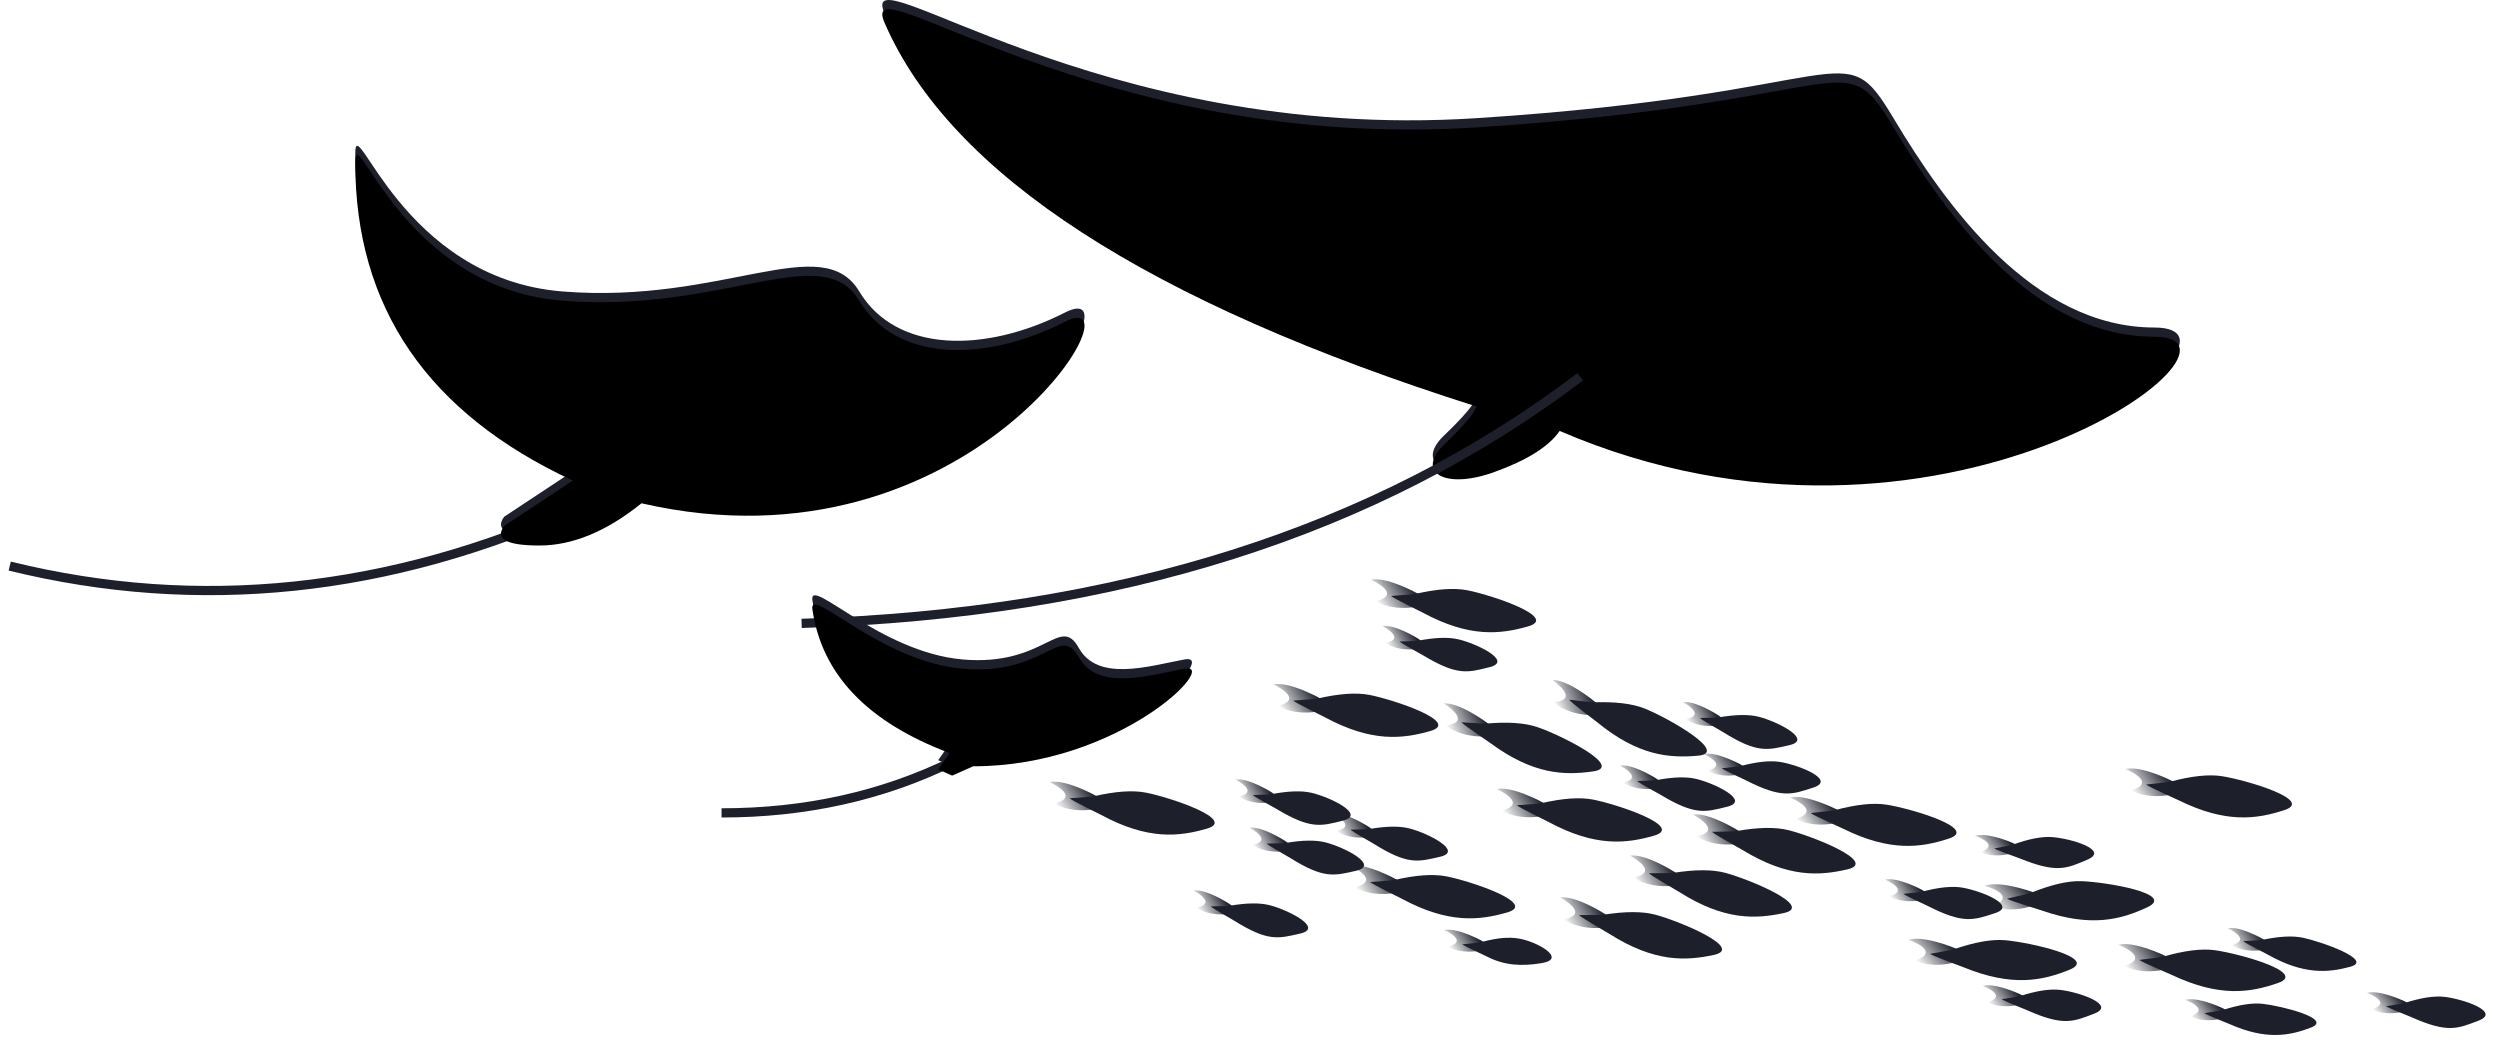
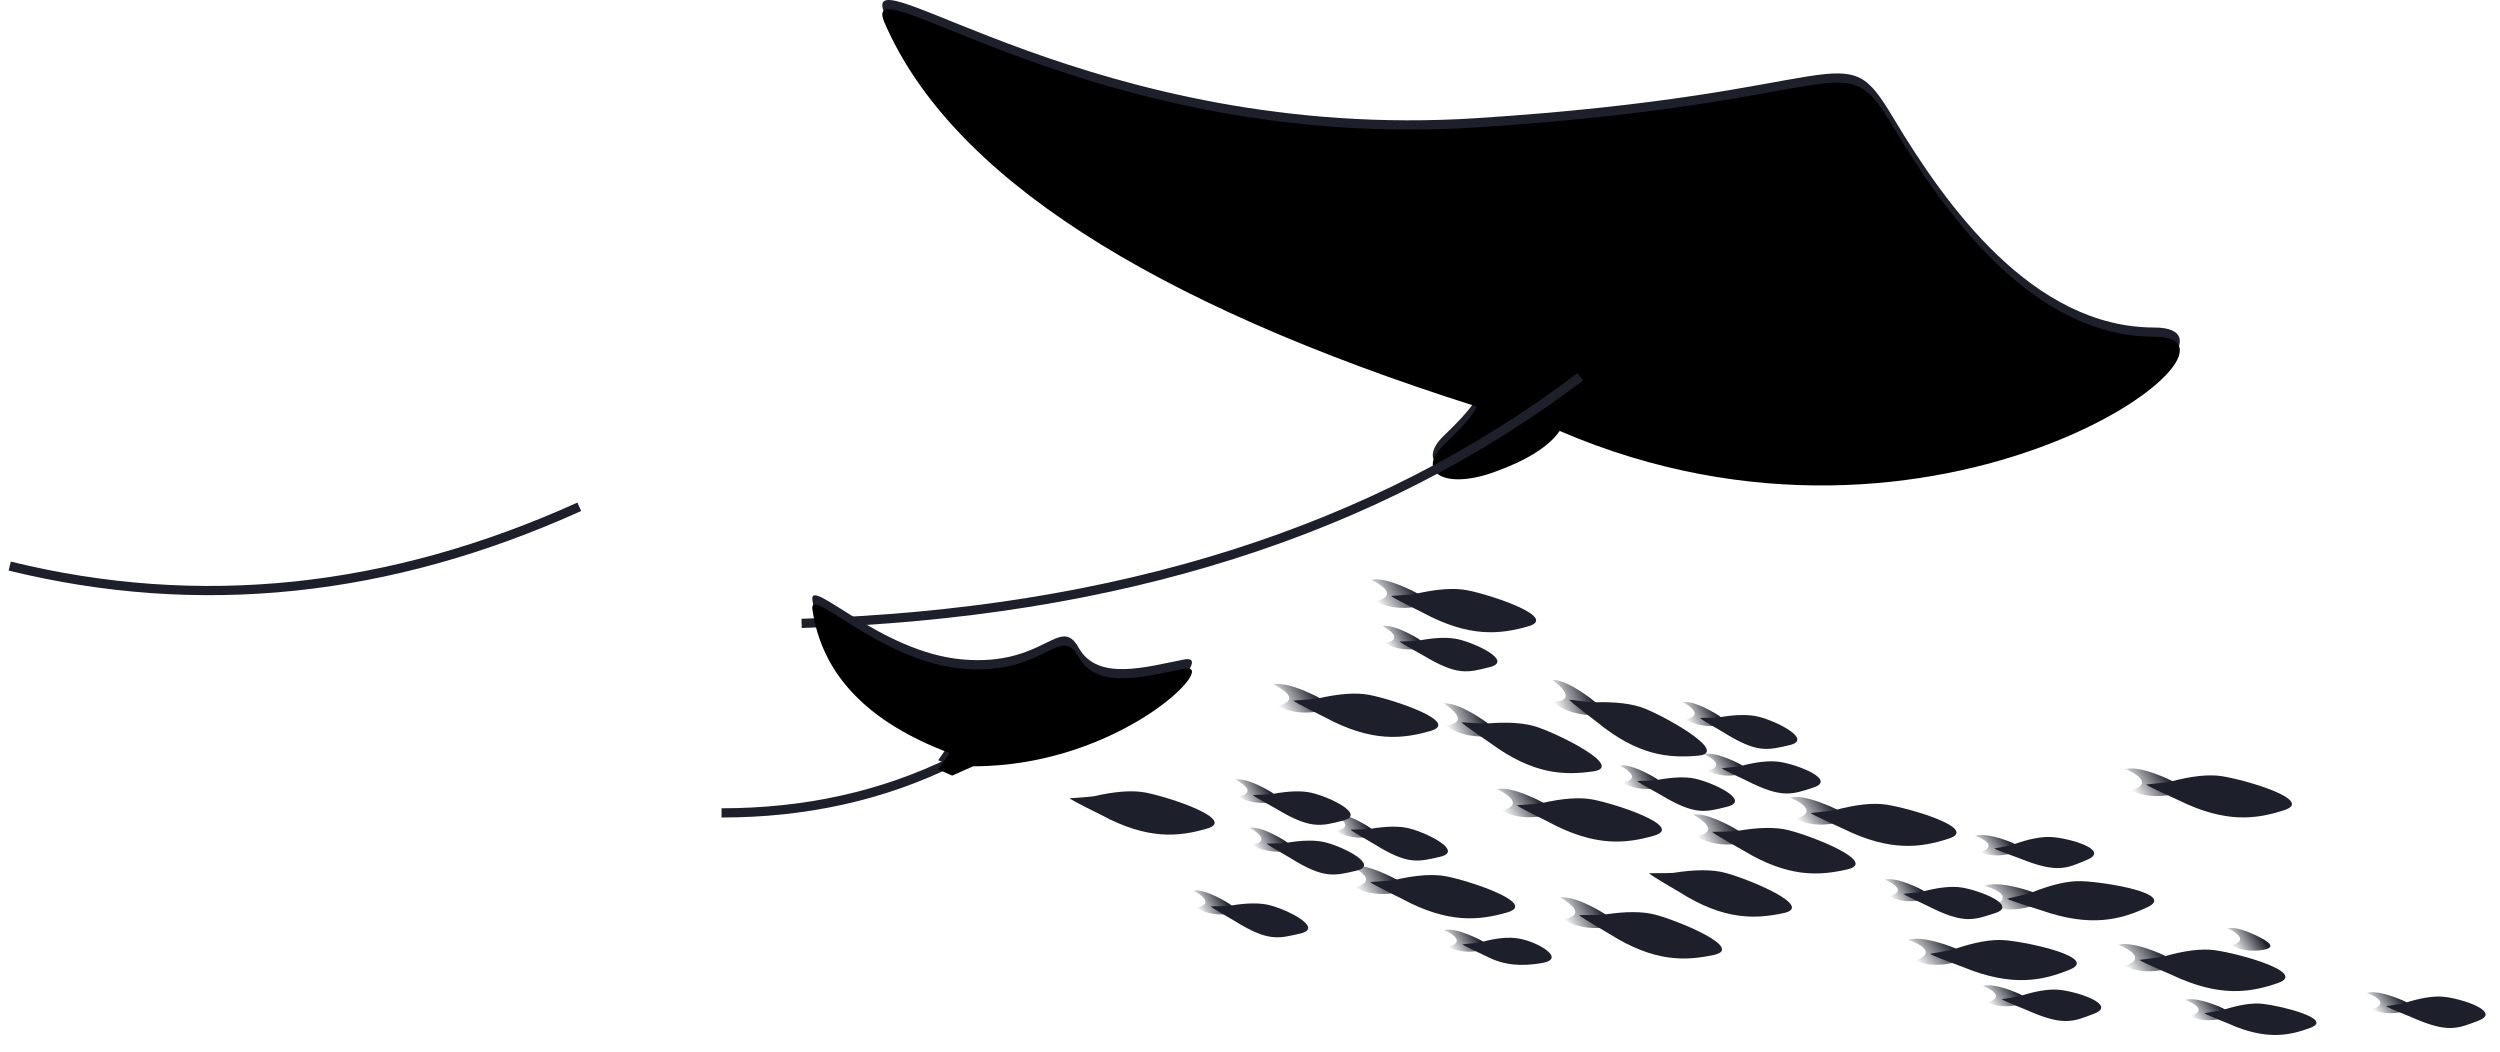
<svg xmlns="http://www.w3.org/2000/svg" xmlns:xlink="http://www.w3.org/1999/xlink" width="271px" height="114px" viewBox="0 0 271 114" version="1.1">
  <title>Artboard</title>
  <desc>Created with Sketch.</desc>
  <defs>
    <linearGradient x1="71.242%" y1="0%" x2="22.43%" y2="84.393%" id="linearGradient-1">
      <stop stop-color="#1D202B" stop-opacity="0" offset="0%" />
      <stop stop-color="#1D202B" offset="100%" />
    </linearGradient>
    <path d="M10.853,1.467 C7.778,-5.627 33.658,15.46 74.967,12.812 C116.276,10.165 114.567,3.358 120.224,12.812 C125.881,22.267 135.31,35.503 148.51,35.503 C161.71,35.503 125.322,63.489 84.035,45.714 C82.864,47.412 80.483,48.904 76.892,50.191 C71.505,52.12 68.421,50.149 71.505,47.204 C73.56,45.24 74.735,43.861 75.029,43.067 C39.368,31.77 17.976,17.903 10.853,1.467 Z" id="path-2" />
    <filter x="-0.4%" y="-1.0%" width="100.7%" height="101.9%" filterUnits="objectBoundingBox" id="filter-3">
      <feOffset dx="0" dy="1" in="SourceAlpha" result="shadowOffsetInner1" />
      <feComposite in="shadowOffsetInner1" in2="SourceAlpha" operator="arithmetic" k2="-1" k3="1" result="shadowInnerInner1" />
      <feColorMatrix values="0 0 0 0 0.21   0 0 0 0 0.3   0 0 0 0 0.276  0 0 0 1 0" type="matrix" in="shadowInnerInner1" />
    </filter>
-     <path d="M37.565,1.513 C37.565,-3.404 42.53,15.049 59.992,16.464 C77.454,17.879 88.171,9.768 92.197,16.464 C96.222,23.161 105.847,23.161 114.521,18.741 C123.195,14.321 104.382,46.664 68.596,38.43 C64.8,41.481 61.112,43.007 57.534,43.007 C53.956,43.007 52.678,42.302 53.701,40.892 L61.148,35.969 C45.426,28.662 37.565,17.177 37.565,1.513 Z" id="path-4" />
    <filter x="-0.6%" y="-1.2%" width="101.3%" height="102.4%" filterUnits="objectBoundingBox" id="filter-5">
      <feOffset dx="0" dy="1" in="SourceAlpha" result="shadowOffsetInner1" />
      <feComposite in="shadowOffsetInner1" in2="SourceAlpha" operator="arithmetic" k2="-1" k3="1" result="shadowInnerInner1" />
      <feColorMatrix values="0 0 0 0 0.21   0 0 0 0 0.3   0 0 0 0 0.276  0 0 0 1 0" type="matrix" in="shadowInnerInner1" />
    </filter>
    <path d="M9.848,0.756 C9.469,-1.891 17.188,6.417 26.136,7.194 C35.083,7.971 36.663,2.265 38.726,5.944 C40.788,9.622 46.163,7.959 50.164,7.194 C54.165,6.429 43.233,17.775 27.272,17.775 L24.999,18.784 L23.484,18.113 L24.725,16.341 C15.815,12.999 10.857,7.804 9.848,0.756 Z" id="path-6" />
    <filter x="-1.2%" y="-2.7%" width="102.4%" height="105.4%" filterUnits="objectBoundingBox" id="filter-7">
      <feOffset dx="0" dy="1" in="SourceAlpha" result="shadowOffsetInner1" />
      <feComposite in="shadowOffsetInner1" in2="SourceAlpha" operator="arithmetic" k2="-1" k3="1" result="shadowInnerInner1" />
      <feColorMatrix values="0 0 0 0 0.21   0 0 0 0 0.3   0 0 0 0 0.276  0 0 0 1 0" type="matrix" in="shadowInnerInner1" />
    </filter>
  </defs>
  <g id="Artboard" stroke="none" stroke-width="1" fill="none" fill-rule="evenodd">
    <g id="Group">
      <g id="::-filshes" transform="translate(112.305, 55.972)">
        <g id="Group-32" transform="translate(111.741, 41.17) scale(-1, -1) rotate(30) translate(-111.741, -41.17) translate(103.241, 36.176)">
          <path d="M0.338,8.32 C2.137,5.741 4.504,3.335 10.165,2.269 C10.669,2.174 13.377,1.522 13.974,1.513 C12.786,2.623 12.152,3.231 12.071,3.335 C10.601,5.223 9.225,6.508 7.944,7.19 C5.591,8.443 -1.636,11.149 0.338,8.32 Z" id="Path-61" fill="#1D202B" />
          <path d="" id="Path-62" stroke="#979797" />
          <path d="M11.515,1.891 C12.525,0.882 13.661,0.252 14.924,0 C14.353,0.744 14.227,1.248 14.545,1.513 C14.863,1.778 15.608,1.778 16.78,1.513 C16.127,2.269 14.714,2.899 12.54,3.404 C10.367,3.908 10.025,3.404 11.515,1.891 Z" id="Path-63" fill="url(#linearGradient-1)" />
        </g>
        <g id="Group-32" transform="translate(126.8, 29.588) scale(-1, -1) rotate(37) translate(-126.8, -29.588) translate(118.3, 24.594)">
          <path d="M0.338,8.32 C2.137,5.741 4.504,3.335 10.165,2.269 C10.669,2.174 13.377,1.522 13.974,1.513 C12.786,2.623 12.152,3.231 12.071,3.335 C10.601,5.223 9.225,6.508 7.944,7.19 C5.591,8.443 -1.636,11.149 0.338,8.32 Z" id="Path-61" fill="#1D202B" />
          <path d="" id="Path-62" stroke="#979797" />
          <path d="M11.515,1.891 C12.525,0.882 13.661,0.252 14.924,0 C14.353,0.744 14.227,1.248 14.545,1.513 C14.863,1.778 15.608,1.778 16.78,1.513 C16.127,2.269 14.714,2.899 12.54,3.404 C10.367,3.908 10.025,3.404 11.515,1.891 Z" id="Path-63" fill="url(#linearGradient-1)" />
        </g>
        <g id="Group-32" transform="translate(103.387, 47.486) scale(-1, -1) rotate(33) translate(-103.387, -47.486) translate(94.887, 42.492)">
          <path d="M0.338,8.32 C2.137,5.741 4.504,3.335 10.165,2.269 C10.669,2.174 13.377,1.522 13.974,1.513 C12.786,2.623 12.152,3.231 12.071,3.335 C10.601,5.223 9.225,6.508 7.944,7.19 C5.591,8.443 -1.636,11.149 0.338,8.32 Z" id="Path-61" fill="#1D202B" />
          <path d="" id="Path-62" stroke="#979797" />
          <path d="M11.515,1.891 C12.525,0.882 13.661,0.252 14.924,0 C14.353,0.744 14.227,1.248 14.545,1.513 C14.863,1.778 15.608,1.778 16.78,1.513 C16.127,2.269 14.714,2.899 12.54,3.404 C10.367,3.908 10.025,3.404 11.515,1.891 Z" id="Path-63" fill="url(#linearGradient-1)" />
        </g>
        <g id="Group-32" transform="translate(65.239, 44.409) scale(-1, -1) rotate(43) translate(-65.239, -44.409) translate(56.739, 39.415)">
          <path d="M0.338,8.32 C2.137,5.741 4.504,3.335 10.165,2.269 C10.669,2.174 13.377,1.522 13.974,1.513 C12.786,2.623 12.152,3.231 12.071,3.335 C10.601,5.223 9.225,6.508 7.944,7.19 C5.591,8.443 -1.636,11.149 0.338,8.32 Z" id="Path-61" fill="#1D202B" />
          <path d="" id="Path-62" stroke="#979797" />
          <path d="M11.515,1.891 C12.525,0.882 13.661,0.252 14.924,0 C14.353,0.744 14.227,1.248 14.545,1.513 C14.863,1.778 15.608,1.778 16.78,1.513 C16.127,2.269 14.714,2.899 12.54,3.404 C10.367,3.908 10.025,3.404 11.515,1.891 Z" id="Path-63" fill="url(#linearGradient-1)" />
        </g>
        <g id="Group-32" transform="translate(72.814, 39.871) scale(-1, -1) rotate(43) translate(-72.814, -39.871) translate(64.314, 34.877)">
          <path d="M0.338,8.32 C2.137,5.741 4.504,3.335 10.165,2.269 C10.669,2.174 13.377,1.522 13.974,1.513 C12.786,2.623 12.152,3.231 12.071,3.335 C10.601,5.223 9.225,6.508 7.944,7.19 C5.591,8.443 -1.636,11.149 0.338,8.32 Z" id="Path-61" fill="#1D202B" />
          <path d="" id="Path-62" stroke="#979797" />
-           <path d="M11.515,1.891 C12.525,0.882 13.661,0.252 14.924,0 C14.353,0.744 14.227,1.248 14.545,1.513 C14.863,1.778 15.608,1.778 16.78,1.513 C16.127,2.269 14.714,2.899 12.54,3.404 C10.367,3.908 10.025,3.404 11.515,1.891 Z" id="Path-63" fill="url(#linearGradient-1)" />
        </g>
        <g id="Group-32" transform="translate(58.566, 32.059) scale(-1, -1) rotate(39) translate(-58.566, -32.059) translate(50.066, 27.065)">
          <path d="M0.338,8.32 C2.137,5.741 4.504,3.335 10.165,2.269 C10.669,2.174 13.377,1.522 13.974,1.513 C12.786,2.623 12.152,3.231 12.071,3.335 C10.601,5.223 9.225,6.508 7.944,7.19 C5.591,8.443 -1.636,11.149 0.338,8.32 Z" id="Path-61" fill="#1D202B" />
          <path d="" id="Path-62" stroke="#979797" />
          <path d="M11.515,1.891 C12.525,0.882 13.661,0.252 14.924,0 C14.353,0.744 14.227,1.248 14.545,1.513 C14.863,1.778 15.608,1.778 16.78,1.513 C16.127,2.269 14.714,2.899 12.54,3.404 C10.367,3.908 10.025,3.404 11.515,1.891 Z" id="Path-63" fill="url(#linearGradient-1)" />
        </g>
        <g id="Group-32" transform="translate(42.657, 40.379) scale(-1, -1) rotate(39) translate(-42.657, -40.379) translate(34.157, 35.385)">
          <path d="M0.338,8.32 C2.137,5.741 4.504,3.335 10.165,2.269 C10.669,2.174 13.377,1.522 13.974,1.513 C12.786,2.623 12.152,3.231 12.071,3.335 C10.601,5.223 9.225,6.508 7.944,7.19 C5.591,8.443 -1.636,11.149 0.338,8.32 Z" id="Path-61" fill="#1D202B" />
          <path d="" id="Path-62" stroke="#979797" />
          <path d="M11.515,1.891 C12.525,0.882 13.661,0.252 14.924,0 C14.353,0.744 14.227,1.248 14.545,1.513 C14.863,1.778 15.608,1.778 16.78,1.513 C16.127,2.269 14.714,2.899 12.54,3.404 C10.367,3.908 10.025,3.404 11.515,1.891 Z" id="Path-63" fill="url(#linearGradient-1)" />
        </g>
        <g id="Group-32" transform="translate(34.324, 20.713) scale(-1, -1) rotate(39) translate(-34.324, -20.713) translate(25.824, 15.72)">
          <path d="M0.338,8.32 C2.137,5.741 4.504,3.335 10.165,2.269 C10.669,2.174 13.377,1.522 13.974,1.513 C12.786,2.623 12.152,3.231 12.071,3.335 C10.601,5.223 9.225,6.508 7.944,7.19 C5.591,8.443 -1.636,11.149 0.338,8.32 Z" id="Path-61" fill="#1D202B" />
          <path d="" id="Path-62" stroke="#979797" />
          <path d="M11.515,1.891 C12.525,0.882 13.661,0.252 14.924,0 C14.353,0.744 14.227,1.248 14.545,1.513 C14.863,1.778 15.608,1.778 16.78,1.513 C16.127,2.269 14.714,2.899 12.54,3.404 C10.367,3.908 10.025,3.404 11.515,1.891 Z" id="Path-63" fill="url(#linearGradient-1)" />
        </g>
        <g id="Group-32" transform="translate(44.93, 9.368) scale(-1, -1) rotate(39) translate(-44.93, -9.368) translate(36.43, 4.374)">
          <path d="M0.338,8.32 C2.137,5.741 4.504,3.335 10.165,2.269 C10.669,2.174 13.377,1.522 13.974,1.513 C12.786,2.623 12.152,3.231 12.071,3.335 C10.601,5.223 9.225,6.508 7.944,7.19 C5.591,8.443 -1.636,11.149 0.338,8.32 Z" id="Path-61" fill="#1D202B" />
          <path d="" id="Path-62" stroke="#979797" />
          <path d="M11.515,1.891 C12.525,0.882 13.661,0.252 14.924,0 C14.353,0.744 14.227,1.248 14.545,1.513 C14.863,1.778 15.608,1.778 16.78,1.513 C16.127,2.269 14.714,2.899 12.54,3.404 C10.367,3.908 10.025,3.404 11.515,1.891 Z" id="Path-63" fill="url(#linearGradient-1)" />
        </g>
        <g id="Group-32" transform="translate(10.083, 31.303) scale(-1, -1) rotate(39) translate(-10.083, -31.303) translate(1.583, 26.309)">
          <path d="M0.338,8.32 C2.137,5.741 4.504,3.335 10.165,2.269 C10.669,2.174 13.377,1.522 13.974,1.513 C12.786,2.623 12.152,3.231 12.071,3.335 C10.601,5.223 9.225,6.508 7.944,7.19 C5.591,8.443 -1.636,11.149 0.338,8.32 Z" id="Path-61" fill="#1D202B" />
          <path d="" id="Path-62" stroke="#979797" />
-           <path d="M11.515,1.891 C12.525,0.882 13.661,0.252 14.924,0 C14.353,0.744 14.227,1.248 14.545,1.513 C14.863,1.778 15.608,1.778 16.78,1.513 C16.127,2.269 14.714,2.899 12.54,3.404 C10.367,3.908 10.025,3.404 11.515,1.891 Z" id="Path-63" fill="url(#linearGradient-1)" />
        </g>
        <g id="Group-32" transform="translate(63.97, 21.831) scale(-1, -1) rotate(50) translate(-63.97, -21.831) translate(55.47, 16.838)">
          <path d="M0.338,8.32 C2.137,5.741 4.504,3.335 10.165,2.269 C10.669,2.174 13.377,1.522 13.974,1.513 C12.786,2.623 12.152,3.231 12.071,3.335 C10.601,5.223 9.225,6.508 7.944,7.19 C5.591,8.443 -1.636,11.149 0.338,8.32 Z" id="Path-61" fill="#1D202B" />
          <path d="" id="Path-62" stroke="#979797" />
          <path d="M11.515,1.891 C12.525,0.882 13.661,0.252 14.924,0 C14.353,0.744 14.227,1.248 14.545,1.513 C14.863,1.778 15.608,1.778 16.78,1.513 C16.127,2.269 14.714,2.899 12.54,3.404 C10.367,3.908 10.025,3.404 11.515,1.891 Z" id="Path-63" fill="url(#linearGradient-1)" />
        </g>
        <g id="Group-32" transform="translate(90.438, 32.674) scale(-1, -1) rotate(37) translate(-90.438, -32.674) translate(81.938, 27.68)">
          <path d="M0.338,8.32 C2.137,5.741 4.504,3.335 10.165,2.269 C10.669,2.174 13.377,1.522 13.974,1.513 C12.786,2.623 12.152,3.231 12.071,3.335 C10.601,5.223 9.225,6.508 7.944,7.19 C5.591,8.443 -1.636,11.149 0.338,8.32 Z" id="Path-61" fill="#1D202B" />
          <path d="" id="Path-62" stroke="#979797" />
          <path d="M11.515,1.891 C12.525,0.882 13.661,0.252 14.924,0 C14.353,0.744 14.227,1.248 14.545,1.513 C14.863,1.778 15.608,1.778 16.78,1.513 C16.127,2.269 14.714,2.899 12.54,3.404 C10.367,3.908 10.025,3.404 11.515,1.891 Z" id="Path-63" fill="url(#linearGradient-1)" />
        </g>
        <g id="Group-32" transform="translate(79.673, 35.275) scale(-1, -1) rotate(42) translate(-79.673, -35.275) translate(71.173, 30.281)">
          <path d="M0.338,8.32 C2.137,5.741 4.504,3.335 10.165,2.269 C10.669,2.174 13.377,1.522 13.974,1.513 C12.786,2.623 12.152,3.231 12.071,3.335 C10.601,5.223 9.225,6.508 7.944,7.19 C5.591,8.443 -1.636,11.149 0.338,8.32 Z" id="Path-61" fill="#1D202B" />
          <path d="" id="Path-62" stroke="#979797" />
          <path d="M11.515,1.891 C12.525,0.882 13.661,0.252 14.924,0 C14.353,0.744 14.227,1.248 14.545,1.513 C14.863,1.778 15.608,1.778 16.78,1.513 C16.127,2.269 14.714,2.899 12.54,3.404 C10.367,3.908 10.025,3.404 11.515,1.891 Z" id="Path-63" fill="url(#linearGradient-1)" />
        </g>
        <g id="Group-32" transform="translate(52.393, 23.947) scale(-1, -1) rotate(47) translate(-52.393, -23.947) translate(43.893, 18.953)">
          <path d="M0.338,8.32 C2.137,5.741 4.504,3.335 10.165,2.269 C10.669,2.174 13.377,1.522 13.974,1.513 C12.786,2.623 12.152,3.231 12.071,3.335 C10.601,5.223 9.225,6.508 7.944,7.19 C5.591,8.443 -1.636,11.149 0.338,8.32 Z" id="Path-61" fill="#1D202B" />
          <path d="" id="Path-62" stroke="#979797" />
          <path d="M11.515,1.891 C12.525,0.882 13.661,0.252 14.924,0 C14.353,0.744 14.227,1.248 14.545,1.513 C14.863,1.778 15.608,1.778 16.78,1.513 C16.127,2.269 14.714,2.899 12.54,3.404 C10.367,3.908 10.025,3.404 11.515,1.891 Z" id="Path-63" fill="url(#linearGradient-1)" />
        </g>
        <g id="Group-32" transform="translate(126.065, 48.483) scale(-1, -1) rotate(36) translate(-126.065, -48.483) translate(117.565, 43.49)">
          <path d="M0.338,8.32 C2.137,5.741 4.504,3.335 10.165,2.269 C10.669,2.174 13.377,1.522 13.974,1.513 C12.786,2.623 12.152,3.231 12.071,3.335 C10.601,5.223 9.225,6.508 7.944,7.19 C5.591,8.443 -1.636,11.149 0.338,8.32 Z" id="Path-61" fill="#1D202B" />
          <path d="" id="Path-62" stroke="#979797" />
          <path d="M11.515,1.891 C12.525,0.882 13.661,0.252 14.924,0 C14.353,0.744 14.227,1.248 14.545,1.513 C14.863,1.778 15.608,1.778 16.78,1.513 C16.127,2.269 14.714,2.899 12.54,3.404 C10.367,3.908 10.025,3.404 11.515,1.891 Z" id="Path-63" fill="url(#linearGradient-1)" />
        </g>
        <g id="Group-32" transform="translate(135.682, 46.425) scale(-1, -1) rotate(40) translate(-135.682, -46.425) translate(128.682, 42.43)">
-           <path d="M0.264,6.511 C1.672,4.493 3.525,2.61 7.955,1.776 C8.35,1.702 10.469,1.191 10.936,1.184 C10.007,2.053 9.511,2.528 9.447,2.61 C8.297,4.087 7.22,5.093 6.217,5.627 C4.375,6.608 -1.281,8.726 0.264,6.511 Z" id="Path-61" fill="#1D202B" />
          <path d="" id="Path-62" stroke="#979797" />
          <path d="M9.011,1.48 C9.802,0.691 10.691,0.197 11.679,0 C11.233,0.582 11.134,0.977 11.383,1.184 C11.632,1.391 12.215,1.391 13.132,1.184 C12.621,1.776 11.515,2.269 9.814,2.664 C8.113,3.058 7.845,2.664 9.011,1.48 Z" id="Path-63" fill="url(#linearGradient-1)" />
        </g>
        <g id="Group-32" transform="translate(131.212, 53.619) scale(-1, -1) rotate(35) translate(-131.212, -53.619) translate(124.212, 49.624)">
          <path d="M0.256,6.511 C1.622,4.493 3.419,2.61 7.715,1.776 C8.098,1.702 10.153,1.191 10.606,1.184 C9.705,2.053 9.223,2.528 9.162,2.61 C8.046,4.087 7.002,5.093 6.03,5.627 C4.243,6.608 -1.242,8.726 0.256,6.511 Z" id="Path-61" fill="#1D202B" />
          <path d="" id="Path-62" stroke="#979797" />
          <path d="M9.011,1.48 C9.802,0.691 10.691,0.197 11.679,0 C11.233,0.582 11.134,0.977 11.383,1.184 C11.632,1.391 12.215,1.391 13.132,1.184 C12.621,1.776 11.515,2.269 9.814,2.664 C8.113,3.058 7.845,2.664 9.011,1.48 Z" id="Path-63" fill="url(#linearGradient-1)" />
        </g>
        <g id="Group-32" transform="translate(150.411, 53.124) scale(-1, -1) rotate(35) translate(-150.411, -53.124) translate(143.911, 49.628)">
          <path d="M0.74,5.644 C2.105,3.626 2.661,2.61 6.957,1.776 C7.34,1.702 9.395,1.191 9.848,1.184 C8.947,2.053 8.466,2.528 8.404,2.61 C7.289,4.087 6.244,5.093 5.272,5.627 C3.486,6.608 -0.758,7.858 0.74,5.644 Z" id="Path-61" fill="#1D202B" />
          <path d="" id="Path-62" stroke="#979797" />
          <path d="M8.254,1.48 C9.044,0.691 9.934,0.197 10.922,2.27093313e-13 C10.475,0.582 10.376,0.977 10.625,1.184 C10.874,1.391 11.457,1.391 12.374,1.184 C11.864,1.776 10.758,2.269 9.057,2.664 C7.355,3.058 7.088,2.664 8.254,1.48 Z" id="Path-63" fill="url(#linearGradient-1)" />
        </g>
        <g id="Group-32" transform="translate(108.745, 52.368) scale(-1, -1) rotate(35) translate(-108.745, -52.368) translate(102.245, 48.872)">
          <path d="M0.74,5.644 C2.105,3.626 2.661,2.61 6.957,1.776 C7.34,1.702 9.395,1.191 9.848,1.184 C8.947,2.053 8.466,2.528 8.404,2.61 C7.289,4.087 6.244,5.093 5.272,5.627 C3.486,6.608 -0.758,7.858 0.74,5.644 Z" id="Path-61" fill="#1D202B" />
          <path d="" id="Path-62" stroke="#979797" />
          <path d="M8.254,1.48 C9.044,0.691 9.934,0.197 10.922,2.27093313e-13 C10.475,0.582 10.376,0.977 10.625,1.184 C10.874,1.391 11.457,1.391 12.374,1.184 C11.864,1.776 10.758,2.269 9.057,2.664 C7.355,3.058 7.088,2.664 8.254,1.48 Z" id="Path-63" fill="url(#linearGradient-1)" />
        </g>
        <g id="Group-32" transform="translate(98.088, 41.163) scale(-1, -1) rotate(38) translate(-98.088, -41.163) translate(91.588, 37.668)">
          <path d="M0.74,5.644 C2.105,3.626 2.661,2.61 6.957,1.776 C7.34,1.702 9.395,1.191 9.848,1.184 C8.947,2.053 8.466,2.528 8.404,2.61 C7.289,4.087 6.244,5.093 5.272,5.627 C3.486,6.608 -0.758,7.858 0.74,5.644 Z" id="Path-61" fill="#1D202B" />
          <path d="" id="Path-62" stroke="#979797" />
          <path d="M8.254,1.48 C9.044,0.691 9.934,0.197 10.922,2.27093313e-13 C10.475,0.582 10.376,0.977 10.625,1.184 C10.874,1.391 11.457,1.391 12.374,1.184 C11.864,1.776 10.758,2.269 9.057,2.664 C7.355,3.058 7.088,2.664 8.254,1.48 Z" id="Path-63" fill="url(#linearGradient-1)" />
        </g>
        <g id="Group-32" transform="translate(107.954, 35.887) scale(-1, -1) rotate(33) translate(-107.954, -35.887) translate(101.454, 32.392)">
          <path d="M0.74,5.644 C2.105,3.626 2.661,2.61 6.957,1.776 C7.34,1.702 9.395,1.191 9.848,1.184 C8.947,2.053 8.466,2.528 8.404,2.61 C7.289,4.087 6.244,5.093 5.272,5.627 C3.486,6.608 -0.758,7.858 0.74,5.644 Z" id="Path-61" fill="#1D202B" />
          <path d="" id="Path-62" stroke="#979797" />
          <path d="M8.254,1.48 C9.044,0.691 9.934,0.197 10.922,2.27093313e-13 C10.475,0.582 10.376,0.977 10.625,1.184 C10.874,1.391 11.457,1.391 12.374,1.184 C11.864,1.776 10.758,2.269 9.057,2.664 C7.355,3.058 7.088,2.664 8.254,1.48 Z" id="Path-63" fill="url(#linearGradient-1)" />
        </g>
        <g id="Group-32" transform="translate(78.392, 27.549) scale(-1, -1) rotate(38) translate(-78.392, -27.549) translate(71.892, 24.053)">
          <path d="M0.74,5.644 C2.105,3.626 2.661,2.61 6.957,1.776 C7.34,1.702 9.395,1.191 9.848,1.184 C8.947,2.053 8.466,2.528 8.404,2.61 C7.289,4.087 6.244,5.093 5.272,5.627 C3.486,6.608 -0.758,7.858 0.74,5.644 Z" id="Path-61" fill="#1D202B" />
          <path d="" id="Path-62" stroke="#979797" />
          <path d="M8.254,1.48 C9.044,0.691 9.934,0.197 10.922,2.27093313e-13 C10.475,0.582 10.376,0.977 10.625,1.184 C10.874,1.391 11.457,1.391 12.374,1.184 C11.864,1.776 10.758,2.269 9.057,2.664 C7.355,3.058 7.088,2.664 8.254,1.48 Z" id="Path-63" fill="url(#linearGradient-1)" />
        </g>
        <g id="Group-32" transform="translate(75.99, 22.446) scale(-1, -1) rotate(43) translate(-75.99, -22.446) translate(69.49, 18.95)">
          <path d="M0.74,5.644 C2.105,3.626 2.661,2.61 6.957,1.776 C7.34,1.702 9.395,1.191 9.848,1.184 C8.947,2.053 8.466,2.528 8.404,2.61 C7.289,4.087 6.244,5.093 5.272,5.627 C3.486,6.608 -0.758,7.858 0.74,5.644 Z" id="Path-61" fill="#1D202B" />
          <path d="" id="Path-62" stroke="#979797" />
          <path d="M8.254,1.48 C9.044,0.691 9.934,0.197 10.922,2.27093313e-13 C10.475,0.582 10.376,0.977 10.625,1.184 C10.874,1.391 11.457,1.391 12.374,1.184 C11.864,1.776 10.758,2.269 9.057,2.664 C7.355,3.058 7.088,2.664 8.254,1.48 Z" id="Path-63" fill="url(#linearGradient-1)" />
        </g>
        <g id="Group-32" transform="translate(22.961, 42.868) scale(-1, -1) rotate(43) translate(-22.961, -42.868) translate(16.461, 39.372)">
          <path d="M0.74,5.644 C2.105,3.626 2.661,2.61 6.957,1.776 C7.34,1.702 9.395,1.191 9.848,1.184 C8.947,2.053 8.466,2.528 8.404,2.61 C7.289,4.087 6.244,5.093 5.272,5.627 C3.486,6.608 -0.758,7.858 0.74,5.644 Z" id="Path-61" fill="#1D202B" />
          <path d="" id="Path-62" stroke="#979797" />
          <path d="M8.254,1.48 C9.044,0.691 9.934,0.197 10.922,2.27093313e-13 C10.475,0.582 10.376,0.977 10.625,1.184 C10.874,1.391 11.457,1.391 12.374,1.184 C11.864,1.776 10.758,2.269 9.057,2.664 C7.355,3.058 7.088,2.664 8.254,1.48 Z" id="Path-63" fill="url(#linearGradient-1)" />
        </g>
        <g id="Group-32" transform="translate(29.022, 36.061) scale(-1, -1) rotate(43) translate(-29.022, -36.061) translate(22.522, 32.565)">
          <path d="M0.74,5.644 C2.105,3.626 2.661,2.61 6.957,1.776 C7.34,1.702 9.395,1.191 9.848,1.184 C8.947,2.053 8.466,2.528 8.404,2.61 C7.289,4.087 6.244,5.093 5.272,5.627 C3.486,6.608 -0.758,7.858 0.74,5.644 Z" id="Path-61" fill="#1D202B" />
-           <path d="" id="Path-62" stroke="#979797" />
          <path d="M8.254,1.48 C9.044,0.691 9.934,0.197 10.922,2.27093313e-13 C10.475,0.582 10.376,0.977 10.625,1.184 C10.874,1.391 11.457,1.391 12.374,1.184 C11.864,1.776 10.758,2.269 9.057,2.664 C7.355,3.058 7.088,2.664 8.254,1.48 Z" id="Path-63" fill="url(#linearGradient-1)" />
        </g>
        <g id="Group-32" transform="translate(38.112, 34.548) scale(-1, -1) rotate(43) translate(-38.112, -34.548) translate(31.612, 31.052)">
          <path d="M0.74,5.644 C2.105,3.626 2.661,2.61 6.957,1.776 C7.34,1.702 9.395,1.191 9.848,1.184 C8.947,2.053 8.466,2.528 8.404,2.61 C7.289,4.087 6.244,5.093 5.272,5.627 C3.486,6.608 -0.758,7.858 0.74,5.644 Z" id="Path-61" fill="#1D202B" />
          <path d="" id="Path-62" stroke="#979797" />
          <path d="M8.254,1.48 C9.044,0.691 9.934,0.197 10.922,2.27093313e-13 C10.475,0.582 10.376,0.977 10.625,1.184 C10.874,1.391 11.457,1.391 12.374,1.184 C11.864,1.776 10.758,2.269 9.057,2.664 C7.355,3.058 7.088,2.664 8.254,1.48 Z" id="Path-63" fill="url(#linearGradient-1)" />
        </g>
        <g id="Group-32" transform="translate(69.202, 29.219) scale(-1, -1) rotate(42) translate(-69.202, -29.219) translate(62.702, 25.724)">
          <path d="M0.74,5.644 C2.105,3.626 2.661,2.61 6.957,1.776 C7.34,1.702 9.395,1.191 9.848,1.184 C8.947,2.053 8.466,2.528 8.404,2.61 C7.289,4.087 6.244,5.093 5.272,5.627 C3.486,6.608 -0.758,7.858 0.74,5.644 Z" id="Path-61" fill="#1D202B" />
          <path d="" id="Path-62" stroke="#979797" />
          <path d="M8.254,1.48 C9.044,0.691 9.934,0.197 10.922,2.27093313e-13 C10.475,0.582 10.376,0.977 10.625,1.184 C10.874,1.391 11.457,1.391 12.374,1.184 C11.864,1.776 10.758,2.269 9.057,2.664 C7.355,3.058 7.088,2.664 8.254,1.48 Z" id="Path-63" fill="url(#linearGradient-1)" />
        </g>
        <g id="Group-32" transform="translate(43.445, 14.092) scale(-1, -1) rotate(42) translate(-43.445, -14.092) translate(36.945, 10.596)">
          <path d="M0.74,5.644 C2.105,3.626 2.661,2.61 6.957,1.776 C7.34,1.702 9.395,1.191 9.848,1.184 C8.947,2.053 8.466,2.528 8.404,2.61 C7.289,4.087 6.244,5.093 5.272,5.627 C3.486,6.608 -0.758,7.858 0.74,5.644 Z" id="Path-61" fill="#1D202B" />
          <path d="" id="Path-62" stroke="#979797" />
          <path d="M8.254,1.48 C9.044,0.691 9.934,0.197 10.922,2.27093313e-13 C10.475,0.582 10.376,0.977 10.625,1.184 C10.874,1.391 11.457,1.391 12.374,1.184 C11.864,1.776 10.758,2.269 9.057,2.664 C7.355,3.058 7.088,2.664 8.254,1.48 Z" id="Path-63" fill="url(#linearGradient-1)" />
        </g>
        <g id="Group-32" transform="translate(27.537, 30.732) scale(-1, -1) rotate(42) translate(-27.537, -30.732) translate(21.037, 27.236)">
          <path d="M0.74,5.644 C2.105,3.626 2.661,2.61 6.957,1.776 C7.34,1.702 9.395,1.191 9.848,1.184 C8.947,2.053 8.466,2.528 8.404,2.61 C7.289,4.087 6.244,5.093 5.272,5.627 C3.486,6.608 -0.758,7.858 0.74,5.644 Z" id="Path-61" fill="#1D202B" />
          <path d="" id="Path-62" stroke="#979797" />
          <path d="M8.254,1.48 C9.044,0.691 9.934,0.197 10.922,2.27093313e-13 C10.475,0.582 10.376,0.977 10.625,1.184 C10.874,1.391 11.457,1.391 12.374,1.184 C11.864,1.776 10.758,2.269 9.057,2.664 C7.355,3.058 7.088,2.664 8.254,1.48 Z" id="Path-63" fill="url(#linearGradient-1)" />
        </g>
        <g id="Group-32" transform="translate(50.073, 46.474) scale(-1, -1) rotate(38) translate(-50.073, -46.474) translate(44.073, 42.978)">
          <path d="M1.059,4.874 C2.543,3.258 4.092,2.165 6.2,1.776 C6.585,1.705 8.638,1.191 9.091,1.184 C8.19,2.053 7.708,2.528 7.647,2.61 C6.531,4.087 5.647,4.901 4.674,5.435 C2.888,6.416 -0.86,6.962 1.059,4.874 Z" id="Path-61" fill="#1D202B" />
          <path d="" id="Path-62" stroke="#979797" />
          <path d="M7.496,1.48 C8.287,0.691 9.176,0.197 10.164,4.54186627e-13 C9.718,0.582 9.619,0.977 9.868,1.184 C10.117,1.391 10.7,1.391 11.617,1.184 C11.106,1.776 10,2.269 8.299,2.664 C6.598,3.058 6.33,2.664 7.496,1.48 Z" id="Path-63" fill="url(#linearGradient-1)" />
        </g>
      </g>
      <g id="::-Whiptail-stingrays" transform="translate(85.033, 0)">
        <g id="Path-66">
          <use fill="#1D202B" fill-rule="evenodd" xlink:href="#path-2" />
          <use fill="black" fill-opacity="1" filter="url(#filter-3)" xlink:href="#path-2" />
        </g>
        <path d="M87.46,45.327 C63.726,59.695 34.814,65.615 0.725,63.088" id="Path-67" stroke="#1D202B" transform="translate(44.092, 54.491) rotate(-6) translate(-44.092, -54.491) " />
      </g>
      <g id="::-Whiptail-stingrays" transform="translate(0.945, 15.127)">
        <path d="M61.502,37.661 C41.586,48.403 21.206,51.977 0.36,48.381" id="Path-67" stroke="#1D202B" transform="translate(30.931, 43.697) rotate(4) translate(-30.931, -43.697) " />
        <g id="Path-66">
          <use fill="#1D202B" fill-rule="evenodd" xlink:href="#path-4" />
          <use fill="black" fill-opacity="1" filter="url(#filter-5)" xlink:href="#path-4" />
        </g>
      </g>
      <g id="::-Whiptail-stingrays" transform="translate(78.215, 64.292)">
        <path d="M24.775,17.412 C17.476,21.631 9.292,24.057 0.224,24.691" id="Path-67" stroke="#1D202B" transform="translate(12.5, 21.052) rotate(4) translate(-12.5, -21.052) " />
        <g id="Path-66">
          <use fill="#1D202B" fill-rule="evenodd" xlink:href="#path-6" />
          <use fill="black" fill-opacity="1" filter="url(#filter-7)" xlink:href="#path-6" />
        </g>
      </g>
    </g>
  </g>
</svg>